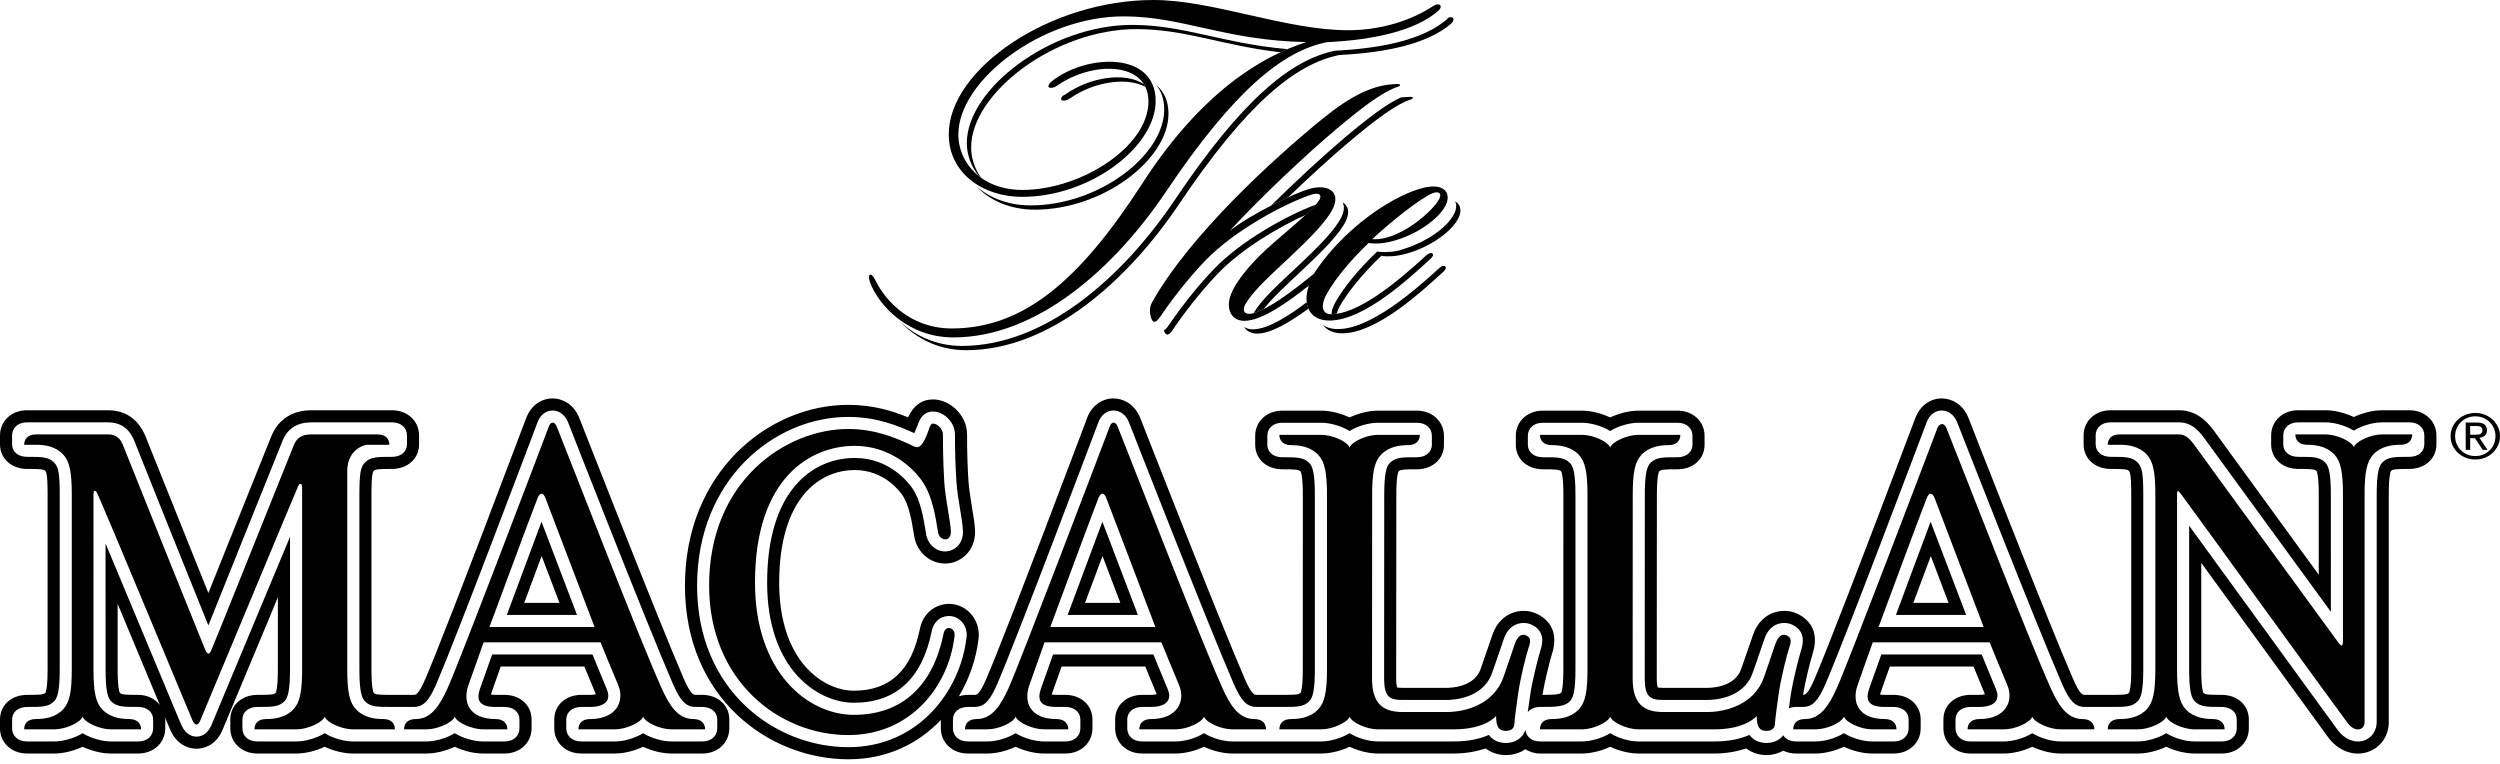
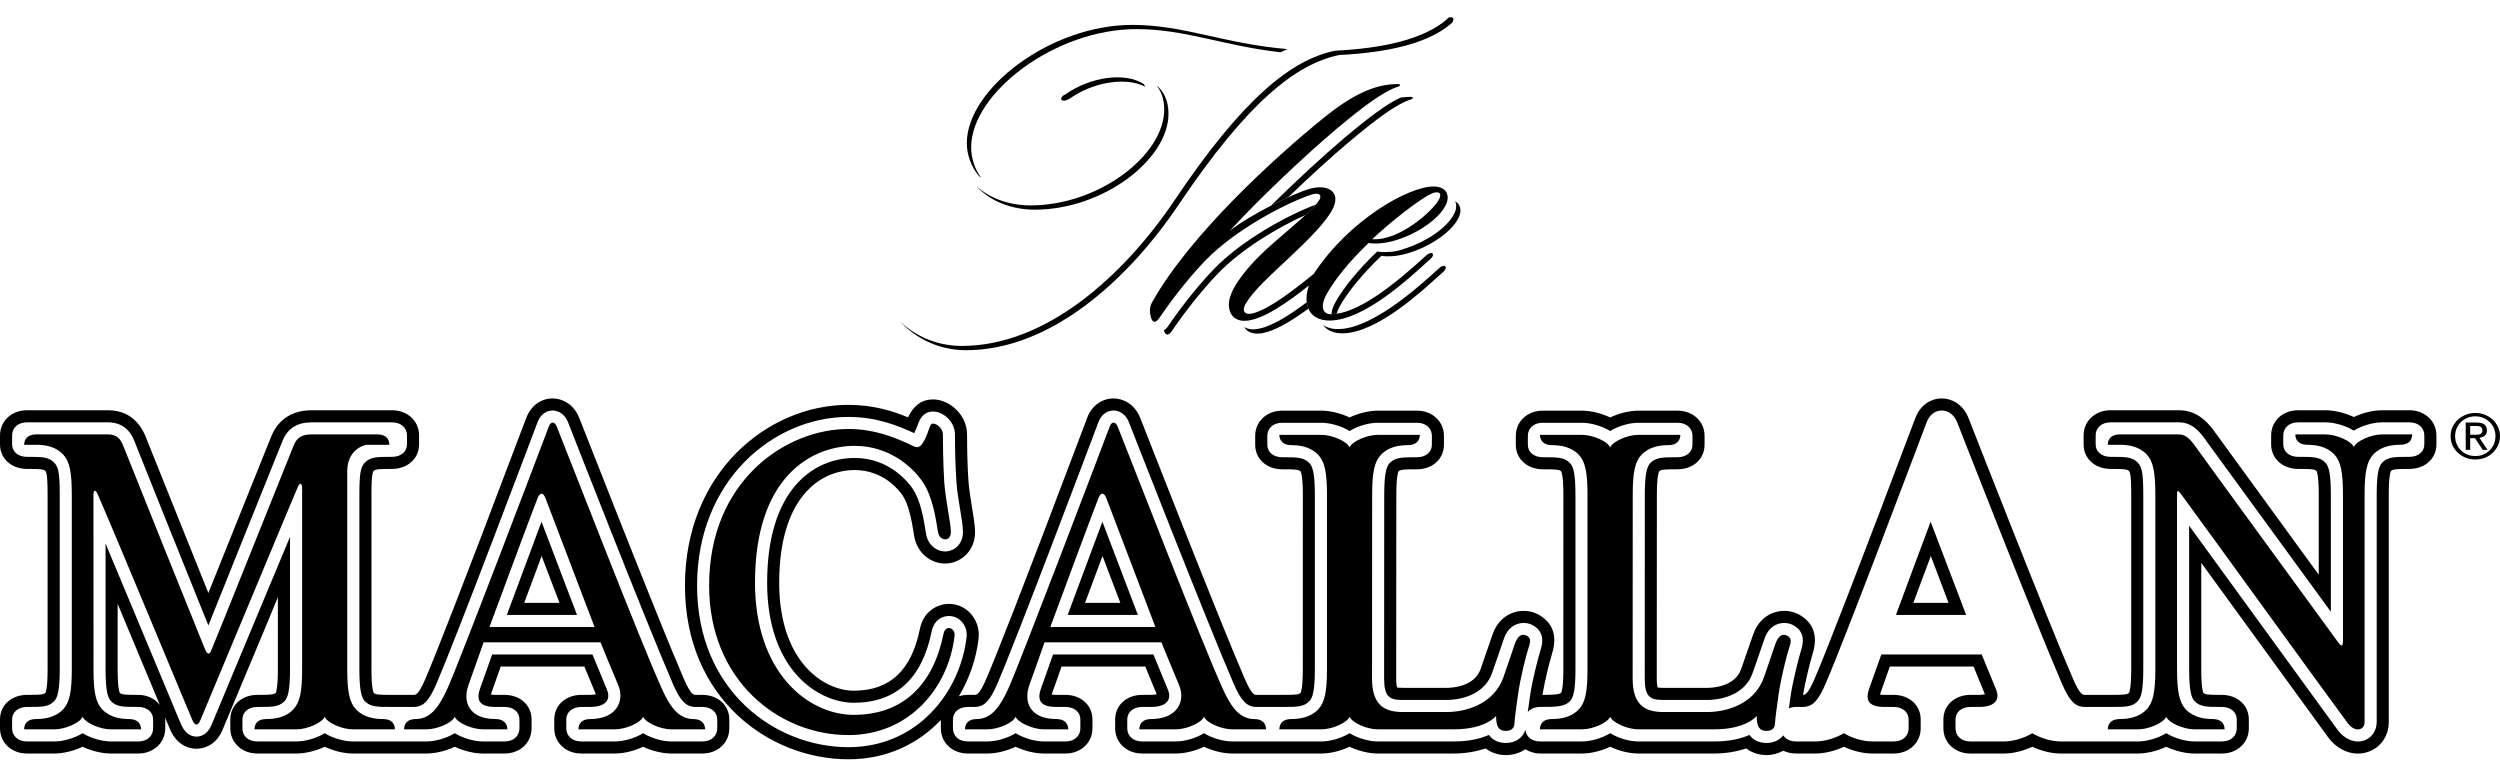
<svg xmlns="http://www.w3.org/2000/svg" width="144" height="44" viewBox="0 0 144 44" fill="none">
  <g clip-path="url(#clip0_202_2001)">
    <path d="M20.002 38.537C20.002 39.835 20.124 40.458 20.508 40.862C20.952 41.33 21.582 41.417 22.065 41.417C22.543 41.417 22.746 41.673 22.746 42.01H20.319C19.708 42.01 18.851 41.637 18.703 41.285C18.553 41.637 17.694 42.01 17.082 42.01H14.657C14.657 41.673 14.859 41.417 15.336 41.417C15.823 41.417 16.451 41.33 16.895 40.862C17.28 40.458 17.402 39.835 17.402 38.537V28.072C17.402 27.879 17.297 27.752 17.171 28.009C17.087 28.169 11.771 40.961 11.532 41.506C11.396 41.818 11.233 41.808 11.086 41.489C10.958 41.215 6.666 30.839 5.636 28.489C5.498 28.172 5.384 28.217 5.384 28.489C5.384 28.651 5.385 38.297 5.385 38.537C5.385 39.835 5.505 40.458 5.888 40.862C6.333 41.33 6.962 41.417 7.446 41.417C7.924 41.417 8.125 41.692 8.125 42.01H6.376C5.766 42.01 4.907 41.637 4.759 41.285C4.612 41.637 3.752 42.01 3.142 42.01H1.392C1.392 41.673 1.594 41.417 2.073 41.417C2.557 41.417 3.187 41.33 3.631 40.862C4.014 40.458 4.135 39.835 4.135 38.537V28.497C4.135 27.2 4.014 26.575 3.631 26.171C3.187 25.703 2.574 25.619 2.089 25.619H1.392C1.392 25.302 1.594 25.023 2.073 25.023H6.224C6.875 25.023 7.021 25.471 7.168 25.848C7.711 27.232 11.652 37.029 11.76 37.278C11.863 37.528 11.99 37.846 12.158 37.487C12.327 37.131 16.612 26.393 16.926 25.634C17.105 25.203 17.405 25.023 17.93 25.023H21.75C22.215 25.023 22.427 25.282 22.427 25.619H21.166C20.914 25.619 20.002 25.951 20.002 27.127V38.537Z" fill="black" />
    <path d="M134.955 36.917V28.497C134.955 27.2 134.829 26.575 134.452 26.171C134.004 25.703 133.374 25.619 132.891 25.619C132.412 25.619 132.211 25.342 132.211 25.023H133.96C134.568 25.023 135.431 25.398 135.581 25.749C135.726 25.398 136.584 25.023 137.195 25.023H138.941C138.941 25.351 138.742 25.619 138.266 25.619C137.781 25.619 137.15 25.703 136.708 26.171C136.326 26.575 136.2 27.2 136.2 28.497V41.588C136.2 42.079 135.639 42.205 135.227 41.65C133.626 39.488 127.376 30.839 125.65 28.489C125.444 28.21 125.398 28.217 125.398 28.489V38.537C125.398 39.835 125.525 40.458 125.902 40.862C126.348 41.33 126.978 41.417 127.459 41.417C127.94 41.417 128.138 41.692 128.138 42.01H126.393C125.779 42.01 124.919 41.637 124.775 41.285C124.623 41.637 123.767 42.01 123.159 42.01H121.406C121.406 41.692 121.613 41.417 122.087 41.417C122.57 41.417 123.198 41.33 123.647 40.862C124.026 40.458 124.148 39.835 124.148 38.537V28.497C124.148 27.2 124.026 26.575 123.647 26.171C123.198 25.703 122.586 25.619 122.105 25.619H121.406C121.406 25.291 121.613 25.023 122.087 25.023H125.515C125.975 25.023 126.259 25.438 126.553 25.848C127.26 26.841 132.942 34.615 134.691 37.014C134.867 37.256 134.955 37.247 134.955 36.917Z" fill="black" />
-     <path d="M114.259 36.117C114.259 36.117 111.587 29.085 111.434 28.692C111.302 28.362 111.117 28.348 110.985 28.679C110.651 29.509 108.205 36.117 108.205 36.117H114.259ZM111.591 24.664C111.695 24.381 111.979 24.32 112.114 24.654C112.903 26.612 116.851 36.825 118.129 39.653C118.558 40.603 119.057 41.417 119.953 41.417C120.431 41.417 120.633 41.692 120.633 42.01H118.678C118.066 42.01 117.209 41.638 117.06 41.285C116.912 41.638 116.054 42.01 115.446 42.01H113.333C113.333 41.692 113.533 41.417 114.013 41.417C115.54 41.417 116.013 40.37 115.612 39.441C115.346 38.826 114.606 37 114.606 37H107.871C107.871 37 107.238 38.768 106.992 39.482C106.658 40.44 107.035 41.417 108.558 41.417C109.039 41.417 109.237 41.692 109.237 42.01H107.824C107.215 42.01 106.358 41.638 106.207 41.285C106.058 41.638 105.205 42.01 104.59 42.01H103.289C103.289 41.692 103.488 41.417 103.97 41.417C104.865 41.417 105.36 40.602 105.793 39.653C106.447 38.214 111.232 25.622 111.591 24.664Z" fill="black" />
    <path d="M66.551 36.117C66.551 36.117 63.88 29.084 63.725 28.691C63.595 28.361 63.412 28.348 63.275 28.679C62.942 29.508 60.498 36.117 60.498 36.117H66.551ZM63.924 24.556C64.031 24.275 64.25 24.254 64.383 24.586C65.17 26.545 69.143 36.824 70.421 39.652C70.85 40.603 71.346 41.417 72.244 41.417C72.721 41.417 72.924 41.681 72.924 42.009H70.967C70.36 42.009 69.5 41.637 69.351 41.285C69.205 41.637 68.344 42.009 67.739 42.009H65.625C65.625 41.681 65.827 41.417 66.303 41.417C67.832 41.417 68.31 40.369 67.906 39.44C67.64 38.825 66.899 37 66.899 37H60.166C60.166 37 59.533 38.768 59.285 39.481C58.951 40.44 59.329 41.417 60.853 41.417C61.334 41.417 61.534 41.7 61.534 42.009H60.118C59.509 42.009 58.648 41.637 58.499 41.285C58.357 41.637 57.495 42.009 56.884 42.009H55.584C55.584 41.681 55.782 41.417 56.259 41.417C57.16 41.417 57.652 40.601 58.086 39.652C58.739 38.214 63.565 25.511 63.924 24.556Z" fill="black" />
    <path d="M34.247 36.117C34.247 36.117 31.57 29.084 31.418 28.691C31.288 28.361 31.102 28.348 30.969 28.679C30.636 29.508 28.193 36.117 28.193 36.117H34.247ZM31.616 24.556C31.726 24.275 31.942 24.254 32.075 24.586C32.861 26.545 36.838 36.824 38.114 39.652C38.543 40.603 39.036 41.417 39.939 41.417C40.416 41.417 40.614 41.7 40.614 42.009H38.663C38.053 42.009 37.194 41.637 37.044 41.285C36.899 41.637 36.039 42.009 35.429 42.009H33.317C33.317 41.681 33.517 41.417 33.996 41.417C35.524 41.417 36 40.369 35.601 39.44C35.333 38.825 34.592 37 34.592 37H27.856C27.856 37 27.225 38.768 26.976 39.481C26.644 40.44 27.02 41.417 28.547 41.417C29.022 41.417 29.226 41.7 29.226 42.009H27.812C27.202 42.009 26.337 41.637 26.193 41.285C26.049 41.637 25.185 42.009 24.577 42.009H23.276C23.276 41.673 23.475 41.417 23.955 41.417C24.851 41.417 25.343 40.601 25.776 39.652C26.435 38.214 31.258 25.511 31.616 24.556Z" fill="black" />
    <path d="M49.177 41.175C46.556 41.175 43.488 38.76 43.488 33.562C43.488 27.524 46.68 25.681 49.236 25.681C51.204 25.681 52.565 26.887 53.159 27.776C53.738 28.651 53.905 29.903 54.029 30.65C54.117 31.189 54.783 31.23 54.771 30.628C54.762 30.081 54.459 28.796 54.39 27.776C54.314 26.522 54.312 25.388 54.312 25.028C54.312 24.674 53.955 24.398 53.746 24.398C53.533 24.398 53.553 24.759 53.242 25.364C52.927 25.973 52.698 25.728 52.372 25.583C51.475 25.174 50.356 24.71 48.856 24.71C45.28 24.71 40.845 27.676 40.845 33.73C40.845 39.197 44.859 42.34 48.869 42.34C52.388 42.34 54.639 39.601 54.984 36.625C55.038 36.152 54.457 35.969 54.352 36.488C53.758 39.437 52.02 41.175 49.177 41.175Z" fill="black" />
    <path d="M79.029 39.072C79.029 36.23 79.036 28.696 79.036 28.521C79.036 27.223 79.159 26.6 79.544 26.195C79.985 25.726 80.615 25.64 81.099 25.64C81.58 25.64 81.782 25.369 81.782 25.048H79.35C78.74 25.048 77.884 25.418 77.736 25.771C77.587 25.418 76.727 25.048 76.118 25.048H73.691C73.691 25.36 73.892 25.64 74.372 25.64C74.854 25.64 75.484 25.726 75.927 26.195C76.31 26.6 76.434 27.223 76.434 28.521V38.537C76.434 39.834 76.31 40.457 75.927 40.861C75.484 41.329 74.854 41.417 74.372 41.417C73.892 41.417 73.691 41.681 73.691 42.009H76.118C76.727 42.009 77.587 41.637 77.736 41.285C77.884 41.637 78.74 42.009 79.35 42.009H83.751C85.58 42.009 86.174 41.239 86.174 41.239C86.174 41.91 86.362 42.099 86.744 42.099C87.011 42.099 87.211 41.973 87.227 41.717C87.245 41.379 87.326 40.803 87.447 39.942C87.571 39.072 87.904 37.721 88.06 37.266C88.168 36.96 88.186 36.735 87.925 36.609C87.653 36.482 87.42 36.611 87.247 37.106C87.137 37.415 87.064 37.671 86.602 38.994C86.032 40.62 84.332 41.012 83.341 41.012H80.791C79.583 41.012 79.029 40.457 79.029 39.072Z" fill="black" />
    <path d="M94.041 39.072C94.041 36.23 94.046 28.696 94.046 28.521C94.046 27.223 94.166 26.6 94.55 26.195C94.996 25.726 95.625 25.64 96.109 25.64C96.584 25.64 96.788 25.369 96.788 25.048H94.361C93.752 25.048 92.894 25.418 92.746 25.771C92.595 25.418 91.741 25.048 91.126 25.048H88.701C88.701 25.36 88.902 25.64 89.381 25.64C89.866 25.64 90.495 25.726 90.939 26.195C91.321 26.6 91.439 27.223 91.439 28.521V38.537C91.439 39.834 91.321 40.457 90.939 40.861C90.495 41.329 89.866 41.417 89.381 41.417C88.901 41.417 88.701 41.681 88.701 42.009H91.126C91.741 42.009 92.595 41.637 92.746 41.285C92.894 41.637 93.752 42.009 94.361 42.009H98.761C100.591 42.009 101.186 41.239 101.186 41.239C101.186 41.91 101.374 42.099 101.757 42.099C102.024 42.099 102.219 41.973 102.235 41.717C102.254 41.379 102.335 40.803 102.454 39.942C102.586 39.072 102.913 37.721 103.072 37.266C103.18 36.96 103.198 36.735 102.931 36.609C102.661 36.482 102.432 36.611 102.255 37.106C102.145 37.415 102.071 37.671 101.611 38.994C101.044 40.62 99.346 41.012 98.351 41.012H95.801C94.592 41.012 94.041 40.457 94.041 39.072Z" fill="black" />
-     <path d="M82.519 0.368C81.324 1.154 79.589 1.742 77.652 1.742C74.076 1.742 69.848 0 66.445 0C60.465 0 54.649 3.98 54.649 7.733C54.649 10.002 56.647 11.339 58.869 11.339C62.811 11.339 66.566 8.449 66.566 5.816C66.566 2.964 62.648 3.102 60.648 4.631C60.108 5.042 60.516 5.197 60.899 4.929C62.919 3.511 66.151 3.523 66.151 5.842C66.151 8.449 62.266 10.94 58.892 10.94C56.507 10.94 55.2 9.345 55.2 7.749C55.2 4.624 60.03 0.943 64.722 0.943C68.129 0.943 70.559 2.339 75.246 2.423C72.714 3.238 69.221 5.257 65.777 10.598C62.169 16.181 58.939 18.919 54.816 18.919C52.472 18.919 51.024 17.369 50.421 16.143C50.16 15.606 49.934 15.785 50.121 16.281C50.597 17.539 52.252 19.435 54.917 19.435C59.755 19.435 64.219 15.418 67.163 11.037C71.103 5.174 73.9 2.943 76.411 2.432C79.188 2.295 81.5 1.765 82.819 0.649C83.151 0.37 82.948 0.086 82.519 0.368Z" fill="black" />
    <path d="M79.042 13.775C80.556 13.899 82.519 12.181 82.887 11.484C83.079 11.129 82.871 10.984 82.498 11.136C81.805 11.423 79.984 12.874 79.042 13.775ZM80.517 4.997C79.708 5.255 78.554 6.102 76.953 7.451C75.229 8.903 72.658 11.322 70.828 13.299C72.044 12.344 74.518 11.143 75.393 10.887C76.502 10.563 77.222 11.056 76.793 11.975C76.442 12.726 75.457 13.714 74.281 14.822C73.185 15.849 72.209 16.722 71.756 17.487C71.477 17.955 71.747 18.183 72.228 18.032C73.152 17.745 74.296 16.885 75.668 15.78C77.716 12.65 81.151 10.742 82.564 10.742C83.358 10.742 83.545 11.298 83.261 11.844C82.64 13.04 80.252 14.246 78.835 13.995C77.773 15.004 76.894 16.078 76.423 16.926C76.013 17.663 76.195 18.099 76.656 18.099C78.144 18.099 80.21 16.496 82.158 14.706C82.457 14.434 82.712 14.631 82.398 14.913C81.229 15.966 78.594 18.463 76.577 18.463C75.37 18.463 75.033 17.5 75.39 16.449C74.296 17.314 72.718 18.48 71.679 18.48C71.063 18.48 70.78 18.052 70.78 17.542C70.78 16.763 71.609 15.667 72.582 14.703C73.518 13.775 75.316 12.405 75.912 11.636C76.224 11.232 75.994 11.056 75.51 11.218C73.943 11.752 71.085 13.285 69.424 15.012C68.354 16.122 67.339 17.479 66.788 18.3C66.555 18.639 66.385 18.597 66.293 18.274C66.202 17.95 66.223 17.654 66.362 17.408C68.528 13.55 73.335 9.15 76.22 6.807C77.815 5.513 79.147 4.841 80.506 4.841C80.657 4.841 80.723 4.929 80.517 4.997Z" fill="black" />
    <path d="M142.552 25.041C142.611 25.041 142.665 25.04 142.717 25.035C142.766 25.032 142.815 25.021 142.857 25.006C142.897 24.985 142.927 24.96 142.95 24.925C142.977 24.891 142.987 24.841 142.987 24.778C142.987 24.726 142.977 24.682 142.954 24.653C142.932 24.62 142.906 24.596 142.872 24.58C142.837 24.565 142.802 24.551 142.755 24.544C142.713 24.539 142.669 24.537 142.626 24.537H142.283V25.041H142.552ZM142.666 24.339C142.865 24.339 143.007 24.375 143.104 24.451C143.199 24.526 143.247 24.637 143.247 24.789C143.247 24.929 143.206 25.033 143.121 25.101C143.036 25.166 142.934 25.204 142.814 25.217L143.284 25.913H143.006L142.558 25.239H142.283V25.913H142.025V24.339H142.666ZM141.505 25.577C141.563 25.715 141.646 25.836 141.749 25.939C141.852 26.042 141.977 26.124 142.118 26.182C142.259 26.239 142.412 26.268 142.579 26.268C142.745 26.268 142.898 26.239 143.036 26.182C143.176 26.124 143.299 26.042 143.405 25.939C143.509 25.836 143.589 25.715 143.652 25.577C143.706 25.436 143.739 25.282 143.739 25.119C143.739 24.958 143.706 24.808 143.652 24.669C143.589 24.532 143.509 24.411 143.405 24.31C143.299 24.208 143.176 24.13 143.036 24.069C142.898 24.009 142.745 23.981 142.579 23.981C142.412 23.981 142.259 24.009 142.118 24.069C141.977 24.13 141.852 24.208 141.749 24.31C141.646 24.411 141.563 24.532 141.505 24.669C141.443 24.808 141.416 24.958 141.416 25.119C141.416 25.282 141.443 25.436 141.505 25.577ZM141.267 24.592C141.347 24.431 141.446 24.288 141.576 24.171C141.706 24.049 141.859 23.956 142.031 23.889C142.204 23.82 142.389 23.786 142.579 23.786C142.775 23.786 142.955 23.82 143.131 23.889C143.299 23.956 143.45 24.049 143.579 24.171C143.705 24.288 143.81 24.431 143.883 24.592C143.962 24.754 144 24.93 144 25.12C144 25.314 143.962 25.494 143.883 25.658C143.81 25.821 143.705 25.962 143.579 26.084C143.45 26.204 143.299 26.298 143.131 26.366C142.955 26.434 142.775 26.466 142.579 26.466C142.389 26.466 142.204 26.434 142.031 26.366C141.859 26.298 141.706 26.204 141.576 26.084C141.446 25.962 141.347 25.821 141.267 25.658C141.193 25.494 141.154 25.314 141.154 25.12C141.154 24.93 141.193 24.754 141.267 24.592Z" fill="black" />
    <path d="M67.305 6.553C67.305 5.803 67.034 5.26 66.596 4.895C66.885 5.243 67.058 5.71 67.058 6.309C67.058 8.94 63.3 11.831 59.36 11.831C58.156 11.831 57.033 11.44 56.244 10.726C57.033 11.596 58.277 12.077 59.603 12.077C63.545 12.077 67.305 9.184 67.305 6.553Z" fill="black" />
    <path d="M61.633 5.666C62.984 4.721 64.865 4.414 65.972 5C65.946 4.946 65.917 4.895 65.885 4.844C64.808 4.137 62.805 4.428 61.389 5.422C61.334 5.462 61.277 5.49 61.221 5.512C60.949 5.813 61.301 5.899 61.633 5.666Z" fill="black" />
    <path d="M65.212 1.434C60.516 1.434 55.689 5.116 55.689 8.24C55.689 8.916 55.932 9.591 56.389 10.146C56.426 10.177 56.468 10.206 56.507 10.234C56.135 9.71 55.939 9.098 55.939 8.484C55.939 5.36 60.764 1.677 65.456 1.677C68.276 1.677 70.434 2.634 73.754 3.011C73.891 2.946 74.027 2.887 74.161 2.829C70.458 2.514 68.213 1.434 65.212 1.434Z" fill="black" />
    <path d="M83.42 1.021C83.394 1.06 83.357 1.1 83.31 1.14C81.989 2.258 79.681 2.784 76.901 2.921C74.388 3.435 71.594 5.665 67.661 11.527C64.711 15.909 60.246 19.925 55.404 19.925C53.857 19.925 52.655 19.287 51.82 18.502C52.655 19.389 53.944 20.172 55.651 20.172C60.493 20.172 64.957 16.154 67.902 11.774C71.839 5.912 74.635 3.68 77.145 3.168C79.928 3.03 82.234 2.504 83.557 1.385C83.841 1.145 83.731 0.903 83.42 1.021Z" fill="black" />
-     <path d="M74.77 15.314C73.676 16.34 72.7 17.214 72.244 17.977C72.231 17.998 72.227 18.016 72.213 18.034C72.221 18.033 72.224 18.033 72.228 18.032C72.406 17.974 72.594 17.895 72.791 17.798C73.306 17.137 74.118 16.399 75.014 15.557C76.192 14.45 77.178 13.462 77.528 12.713C77.764 12.212 77.653 11.841 77.332 11.655C77.439 11.858 77.439 12.134 77.284 12.466C76.934 13.216 75.95 14.204 74.77 15.314Z" fill="black" />
    <path d="M82.897 15.444C81.657 16.583 80.368 17.642 79.215 18.264C78.481 18.674 77.74 18.955 77.069 18.955C76.7 18.955 76.419 18.866 76.206 18.715C76.419 19.014 76.782 19.2 77.312 19.2C79.331 19.2 81.975 16.701 83.14 15.651C83.451 15.369 83.19 15.171 82.897 15.444Z" fill="black" />
    <path d="M83.815 11.593C83.914 11.8 83.891 12.069 83.75 12.335C83.341 13.13 82.146 13.926 80.977 14.3C80.622 14.437 80.263 14.514 79.92 14.513C79.707 14.528 79.509 14.52 79.328 14.488C78.265 15.495 77.385 16.569 76.914 17.42C76.764 17.689 76.7 17.914 76.695 18.097C76.788 18.094 76.89 18.086 76.987 18.072C77.029 17.949 77.08 17.815 77.158 17.663C77.63 16.814 78.51 15.74 79.569 14.733C80.985 14.985 83.386 13.776 83.996 12.581C84.204 12.184 84.16 11.783 83.815 11.593Z" fill="black" />
    <path d="M73.204 11.848C73.55 11.671 73.888 11.506 74.198 11.363C75.446 10.166 76.703 9.017 77.691 8.188C79.291 6.84 80.446 5.991 81.25 5.733C81.46 5.666 81.391 5.578 81.239 5.578C81.047 5.578 80.861 5.596 80.67 5.621C79.883 5.98 78.831 6.771 77.44 7.942C76.26 8.939 74.679 10.393 73.204 11.848Z" fill="black" />
    <path d="M75.258 17.416C74.251 18.179 73.028 18.97 72.167 18.97C71.963 18.97 71.799 18.92 71.667 18.837C71.806 19.066 72.052 19.216 72.412 19.216C73.231 19.216 74.377 18.502 75.369 17.774C75.313 17.663 75.289 17.543 75.258 17.416Z" fill="black" />
    <path d="M75.785 11.787C74.182 12.381 71.501 13.85 69.915 15.503C68.85 16.612 67.831 17.969 67.279 18.792C67.188 18.924 67.106 18.999 67.037 19.019C67.127 19.333 67.296 19.373 67.524 19.037C68.071 18.215 69.09 16.859 70.16 15.747C71.497 14.356 73.607 13.094 75.209 12.376C75.431 12.163 75.634 11.963 75.785 11.787Z" fill="black" />
    <path d="M32.227 34.726H30.195C30.483 33.947 30.76 33.208 31.198 32.026C31.473 32.756 31.876 33.806 32.227 34.726ZM29.193 35.421H33.236C32.715 34.05 31.746 31.514 31.191 30.052C30.629 31.546 29.694 34.062 29.193 35.421ZM41.314 41.953C41.314 42.378 40.986 42.707 40.462 42.707H38.663C38.203 42.707 37.546 42.541 37.044 42.232C36.545 42.541 35.887 42.707 35.429 42.707H33.475C32.945 42.707 32.619 42.378 32.619 41.953V41.44C32.619 41.035 32.945 40.719 33.493 40.719H33.996C34.469 40.719 34.808 40.598 34.953 40.373C35.009 40.288 35.038 40.185 35.038 40.068C35.038 39.956 35.011 39.839 34.959 39.717C34.959 39.717 34.372 38.285 34.126 37.696H28.349C28.133 38.311 27.634 39.712 27.634 39.712C27.584 39.855 27.56 39.987 27.56 40.107C27.56 40.239 27.589 40.349 27.651 40.432C27.78 40.618 28.068 40.719 28.515 40.719H29.053C29.598 40.719 29.92 41.035 29.92 41.44V41.953C29.92 42.378 29.598 42.707 29.07 42.707H27.811C27.352 42.707 26.695 42.541 26.193 42.232C25.692 42.541 25.036 42.707 24.577 42.707H20.319C19.858 42.707 19.201 42.541 18.703 42.232C18.205 42.541 17.546 42.707 17.082 42.707H14.812C14.285 42.707 13.963 42.378 13.963 41.953V41.44C13.963 41.035 14.285 40.719 14.831 40.719C15.635 40.719 16.061 40.732 16.393 40.385C16.578 40.185 16.705 39.793 16.705 38.537V30.923C16.147 32.257 15.457 33.919 14.8 35.485L12.171 41.784C11.927 42.341 11.537 42.427 11.325 42.43C11.113 42.431 10.722 42.349 10.459 41.788C10.412 41.683 10.054 40.838 9.062 38.448C8.17 36.307 6.976 33.447 6.08 31.306C6.08 31.963 6.081 38.537 6.081 38.537C6.081 39.793 6.204 40.185 6.392 40.385C6.722 40.732 7.148 40.719 7.951 40.719C8.496 40.719 8.82 41.035 8.82 41.44V41.953C8.82 42.378 8.496 42.707 7.97 42.707H6.376C5.917 42.707 5.258 42.541 4.759 42.232C4.258 42.541 3.603 42.707 3.142 42.707H1.548C1.023 42.707 0.697 42.378 0.697 41.953V41.44C0.697 41.035 1.023 40.719 1.566 40.719C2.37 40.719 2.797 40.732 3.125 40.385C3.312 40.185 3.441 39.793 3.441 38.537V28.497C3.441 27.24 3.364 26.902 3.125 26.65C2.797 26.303 2.37 26.315 1.566 26.315C1.023 26.315 0.697 26.003 0.697 25.596V25.081C0.697 24.656 1.023 24.328 1.548 24.328H6.224C7.325 24.328 7.646 25.152 7.799 25.548L7.816 25.595C8.241 26.686 10.963 33.447 12.002 36.026C12.607 34.531 13.666 31.891 14.506 29.789L16.284 25.368C16.57 24.678 17.128 24.328 17.93 24.328H22.59C23.117 24.328 23.442 24.656 23.442 25.081V25.596C23.442 26.003 23.117 26.315 22.573 26.315C21.768 26.315 21.343 26.303 21.012 26.65C20.776 26.902 20.701 27.24 20.701 28.497V38.537C20.701 39.793 20.826 40.185 21.012 40.385C21.343 40.732 21.768 40.719 22.573 40.719H23.825C24.402 40.719 24.725 40.35 25.146 39.367C26.344 36.575 30.39 25.831 30.966 24.311V24.312C31.122 23.897 31.444 23.649 31.825 23.645C31.969 23.644 32.465 23.687 32.722 24.328C32.722 24.328 37.225 35.855 38.749 39.367C39.171 40.349 39.497 40.719 40.068 40.719H40.441C40.986 40.719 41.314 41.035 41.314 41.44V41.953ZM7.951 40.024H7.881C7.241 40.024 7.007 40.014 6.9 39.907C6.875 39.863 6.776 39.62 6.776 38.537V34.781C7.589 36.729 8.419 38.717 8.419 38.717C8.758 39.526 9.01 40.128 9.206 40.603C8.929 40.253 8.495 40.024 7.951 40.024ZM40.441 40.024H40.068C39.952 40.024 39.792 40.024 39.385 39.092C37.886 35.628 33.417 24.189 33.367 24.074C33.031 23.234 32.343 22.945 31.818 22.949C31.147 22.956 30.574 23.383 30.317 24.064L30.149 24.499C26.404 34.424 25.011 37.915 24.506 39.092C24.109 40.024 23.946 40.024 23.825 40.024H22.503C21.863 40.024 21.626 40.014 21.524 39.907C21.499 39.863 21.396 39.62 21.396 38.537V28.497C21.396 27.921 21.409 27.246 21.52 27.13C21.623 27.021 21.858 27.011 22.503 27.011H22.573C23.479 27.011 24.139 26.415 24.139 25.596V25.081C24.139 24.254 23.474 23.631 22.59 23.631H17.93C16.848 23.631 16.036 24.153 15.639 25.101C15.636 25.108 13.86 29.528 13.86 29.528C13.86 29.528 12.744 32.311 12.002 34.158C11.079 31.857 8.465 25.342 8.465 25.342C8.465 25.343 8.45 25.298 8.45 25.298C8.289 24.886 7.802 23.631 6.224 23.631H1.548C0.665 23.631 0 24.254 0 25.081V25.596C0 26.415 0.659 27.011 1.566 27.011H1.638C2.281 27.011 2.516 27.021 2.618 27.13C2.729 27.246 2.742 27.921 2.742 28.497V38.537C2.742 39.62 2.642 39.863 2.617 39.907C2.511 40.014 2.276 40.024 1.638 40.024H1.566C0.659 40.024 0 40.619 0 41.44V41.953C0 42.778 0.665 43.402 1.548 43.402H3.142C3.65 43.402 4.249 43.253 4.759 43.014C5.27 43.253 5.866 43.402 6.376 43.402H7.97C8.852 43.402 9.519 42.778 9.519 41.953V41.44C9.519 41.379 9.491 41.327 9.478 41.266C9.708 41.812 9.802 42.025 9.828 42.085C10.268 43.032 11.029 43.132 11.333 43.126C11.636 43.124 12.393 43.014 12.808 42.065C12.812 42.051 15.446 35.755 15.446 35.755C15.446 35.755 15.694 35.158 16.005 34.398V38.537C16.005 39.62 15.908 39.863 15.883 39.907C15.775 40.014 15.543 40.024 14.901 40.024H14.831C13.925 40.024 13.266 40.619 13.266 41.44V41.953C13.266 42.778 13.933 43.402 14.812 43.402H17.082C17.595 43.402 18.192 43.253 18.703 43.014C19.213 43.253 19.812 43.402 20.319 43.402H24.577C25.084 43.402 25.681 43.253 26.193 43.014C26.705 43.253 27.299 43.402 27.811 43.402H29.07C29.953 43.402 30.619 42.778 30.619 41.953V41.44C30.619 40.619 29.96 40.024 29.053 40.024H28.515C28.399 40.024 28.333 40.014 28.279 40.004C28.285 39.976 28.295 39.943 28.295 39.943C28.292 39.946 28.63 38.986 28.841 38.391H33.66C33.879 38.924 34.316 39.983 34.32 39.986C34.251 40.006 34.159 40.024 33.996 40.024H33.493C32.586 40.024 31.926 40.619 31.926 41.44V41.953C31.926 42.778 32.591 43.402 33.475 43.402H35.429C35.939 43.402 36.533 43.253 37.044 43.014C37.557 43.253 38.154 43.402 38.663 43.402H40.462C41.346 43.402 42.008 42.778 42.008 41.953V41.44C42.008 40.619 41.351 40.024 40.441 40.024Z" fill="black" />
    <path d="M112.236 34.726H110.208C110.496 33.947 110.772 33.208 111.215 32.026C111.661 33.206 111.945 33.945 112.236 34.726ZM109.205 35.421H113.25C112.727 34.05 111.761 31.514 111.205 30.052C110.642 31.546 109.709 34.062 109.205 35.421ZM64.532 34.726H62.498C62.789 33.947 63.065 33.208 63.505 32.026C63.782 32.756 64.183 33.806 64.532 34.726ZM61.497 35.421H65.543C65.021 34.05 64.054 31.514 63.498 30.052C62.936 31.546 62.005 34.062 61.497 35.421ZM139.641 25.596C139.641 26.003 139.317 26.315 138.771 26.315C137.966 26.315 137.54 26.303 137.213 26.65C137.025 26.85 136.898 27.24 136.898 28.497V41.588C136.898 42.09 136.606 42.508 136.163 42.656C135.651 42.825 135.06 42.592 134.663 42.065C134.663 42.065 127.376 32.047 126.094 30.281C126.094 30.988 126.095 38.537 126.095 38.537C126.095 39.793 126.219 40.185 126.407 40.385C126.738 40.732 127.161 40.719 127.966 40.719C128.512 40.719 128.837 41.035 128.837 41.44V41.953C128.837 42.378 128.512 42.707 127.985 42.707H126.393C125.93 42.707 125.274 42.541 124.775 42.232C124.274 42.541 123.616 42.707 123.159 42.707H118.678C118.219 42.707 117.561 42.541 117.06 42.232C116.559 42.541 115.904 42.707 115.446 42.707H113.488C112.961 42.707 112.638 42.378 112.638 41.953V41.44C112.638 41.035 112.961 40.719 113.508 40.719H114.013C114.48 40.719 114.823 40.598 114.97 40.373C115.023 40.288 115.054 40.185 115.054 40.068C115.054 39.956 115.025 39.839 114.976 39.717C114.976 39.717 114.385 38.285 114.145 37.696H108.365C108.143 38.311 107.648 39.712 107.648 39.712C107.602 39.855 107.575 39.987 107.575 40.107C107.575 40.239 107.604 40.349 107.661 40.432C107.795 40.618 108.083 40.719 108.529 40.719H109.066C109.613 40.719 109.936 41.035 109.936 41.44V41.953C109.936 42.378 109.613 42.707 109.085 42.707H107.824C107.367 42.707 106.708 42.541 106.208 42.232C105.704 42.541 105.052 42.707 104.59 42.707H103.447C103.108 42.707 102.853 42.567 102.714 42.355C102.507 42.628 102.166 42.795 101.757 42.795C101.459 42.795 101.048 42.717 100.771 42.332C100.306 42.535 99.663 42.707 98.761 42.707H94.361C93.9 42.707 93.245 42.541 92.746 42.232C92.244 42.541 91.587 42.707 91.126 42.707H88.704C88.215 42.707 87.904 42.422 87.862 42.041C87.718 42.495 87.291 42.795 86.744 42.795C86.451 42.795 86.036 42.717 85.76 42.332C85.298 42.535 84.65 42.707 83.751 42.707H79.35C78.889 42.707 78.235 42.541 77.736 42.232C77.234 42.541 76.576 42.707 76.118 42.707H70.967C70.512 42.707 69.853 42.541 69.351 42.232C68.854 42.541 68.195 42.707 67.739 42.707H65.782C65.254 42.707 64.93 42.378 64.93 41.953V41.44C64.93 41.035 65.254 40.719 65.798 40.719H66.303C66.776 40.719 67.116 40.598 67.262 40.373C67.316 40.288 67.348 40.185 67.348 40.068C67.348 39.956 67.318 39.839 67.269 39.717C67.269 39.717 66.679 38.285 66.435 37.696H60.657C60.438 38.311 59.942 39.712 59.942 39.712C59.894 39.855 59.869 39.987 59.869 40.107C59.869 40.239 59.899 40.349 59.958 40.432C60.089 40.618 60.374 40.719 60.822 40.719H61.36C61.901 40.719 62.229 41.035 62.229 41.44V41.953C62.229 42.378 61.901 42.707 61.375 42.707H60.118C59.659 42.707 59.003 42.541 58.499 42.232C58.004 42.541 57.345 42.707 56.884 42.707H55.741C55.212 42.707 54.89 42.378 54.89 41.953V41.44C54.89 41.035 55.212 40.719 55.758 40.719H56.135C56.707 40.719 57.033 40.35 57.454 39.367C58.651 36.575 62.697 25.831 63.272 24.311V24.312C63.429 23.897 63.749 23.649 64.133 23.645C64.275 23.644 64.774 23.687 65.029 24.328C65.029 24.328 69.532 35.855 71.053 39.367C71.48 40.349 71.804 40.719 72.375 40.719H73.864C74.667 40.719 75.089 40.732 75.42 40.385C75.612 40.185 75.736 39.793 75.736 38.537V28.521C75.736 27.265 75.612 26.875 75.421 26.673C75.09 26.327 74.668 26.338 73.864 26.338C73.322 26.338 72.998 26.024 72.998 25.619V25.104C72.998 24.679 73.322 24.352 73.847 24.352H76.12C76.576 24.352 77.234 24.516 77.736 24.826C78.235 24.516 78.892 24.352 79.351 24.352H81.623C82.148 24.352 82.476 24.679 82.476 25.104V25.619C82.476 26.024 82.148 26.338 81.608 26.338C80.802 26.338 80.378 26.327 80.045 26.673C79.856 26.875 79.732 27.265 79.732 28.521L79.725 39.073C79.725 40.144 80.041 40.318 80.791 40.318H83.341C83.683 40.318 85.428 40.242 85.942 38.764C85.942 38.764 86.323 37.692 86.622 36.798C86.944 35.836 87.778 35.772 88.222 35.981C89.071 36.388 88.821 37.182 88.725 37.469C88.583 37.942 88.249 39.242 88.137 40.04C88.087 40.397 88.04 40.731 87.999 41.016C88.148 40.836 88.392 40.719 88.722 40.719C89.528 40.719 90.104 40.732 90.431 40.385C90.622 40.185 90.746 39.793 90.746 38.537V28.521C90.746 27.265 90.626 26.875 90.431 26.673C90.104 26.327 89.677 26.338 88.876 26.338C88.329 26.338 88.005 26.024 88.005 25.619V25.104C88.005 24.679 88.329 24.352 88.855 24.352H91.126C91.587 24.352 92.244 24.516 92.746 24.826C93.245 24.516 93.9 24.352 94.361 24.352H96.634C97.159 24.352 97.486 24.679 97.486 25.104V25.619C97.486 26.024 97.159 26.338 96.616 26.338C95.813 26.338 95.388 26.327 95.058 26.673C94.869 26.875 94.741 27.265 94.741 28.521L94.737 39.073C94.737 40.144 95.051 40.318 95.801 40.318H98.351C98.697 40.318 100.438 40.242 100.95 38.764C100.95 38.764 101.334 37.692 101.632 36.798C101.955 35.836 102.786 35.772 103.231 35.981C104.081 36.388 103.828 37.182 103.738 37.469C103.592 37.942 103.268 39.242 103.145 40.04C103.108 40.311 103.073 40.569 103.041 40.801C103.16 40.749 103.302 40.719 103.468 40.719H103.843C104.412 40.719 104.74 40.35 105.161 39.367C106.36 36.575 110.402 25.831 110.98 24.311V24.312C111.138 23.897 111.458 23.649 111.839 23.645C111.982 23.644 112.477 23.687 112.735 24.328C112.735 24.328 117.239 35.855 118.764 39.367C119.189 40.349 119.512 40.719 120.085 40.719H121.58C122.383 40.719 122.81 40.732 123.136 40.385C123.326 40.185 123.453 39.793 123.453 38.537V28.497C123.453 27.24 123.376 26.902 123.136 26.65C122.81 26.303 122.383 26.315 121.58 26.315C121.036 26.315 120.71 26.003 120.71 25.596V25.081C120.71 24.656 121.036 24.328 121.562 24.328H125.515C126.322 24.328 126.768 24.951 127.091 25.409C127.091 25.409 134.113 35.04 134.259 35.239C134.259 34.934 134.257 28.497 134.257 28.497C134.257 27.24 134.13 26.85 133.942 26.65C133.615 26.303 133.185 26.315 132.386 26.315C131.84 26.315 131.516 26.003 131.516 25.596V25.081C131.516 24.656 131.84 24.328 132.367 24.328H133.96C134.418 24.328 135.075 24.495 135.581 24.803C136.08 24.495 136.735 24.328 137.195 24.328H138.787C139.317 24.328 139.641 24.656 139.641 25.081V25.596ZM48.869 43.037C44.643 43.037 40.152 39.775 40.152 33.731C40.152 27.65 44.577 24.015 48.856 24.015C50.472 24.015 51.666 24.497 52.663 24.949C52.718 24.822 52.843 24.521 52.843 24.521C52.933 24.256 53.124 23.704 53.746 23.704C54.328 23.704 55.005 24.283 55.005 25.029C55.005 25.993 55.035 26.902 55.089 27.731C55.12 28.237 55.217 28.834 55.306 29.357C55.39 29.869 55.461 30.31 55.466 30.617C55.48 31.311 55.006 31.716 54.534 31.759C53.961 31.811 53.448 31.384 53.342 30.762L53.315 30.587C53.203 29.895 53.032 28.847 52.577 28.161C52.378 27.861 51.285 26.379 49.236 26.379C46.792 26.379 44.187 28.267 44.187 33.562C44.187 38.637 47.172 40.479 49.177 40.479C51.608 40.479 53.115 39.09 53.669 36.351C53.802 35.689 54.345 35.419 54.806 35.492C55.363 35.578 55.745 36.111 55.674 36.705C55.311 39.853 52.858 43.037 48.869 43.037ZM138.787 23.631H137.195C136.682 23.631 136.09 23.783 135.581 24.02C135.067 23.783 134.471 23.631 133.96 23.631H132.367C131.48 23.631 130.818 24.254 130.818 25.081V25.596C130.818 26.415 131.475 27.011 132.386 27.011H132.455C133.093 27.011 133.328 27.021 133.432 27.128C133.461 27.171 133.56 27.415 133.56 28.497V33.104C131.85 30.756 127.658 24.998 127.658 24.998C127.294 24.492 126.679 23.631 125.515 23.631H121.562C120.682 23.631 120.016 24.254 120.016 25.081V25.596C120.016 26.415 120.668 27.011 121.58 27.011H121.653C122.297 27.011 122.533 27.021 122.633 27.13C122.747 27.246 122.759 27.921 122.759 28.497V38.537C122.759 39.62 122.656 39.863 122.633 39.907C122.527 40.014 122.291 40.024 121.653 40.024H120.085C119.964 40.024 119.807 40.024 119.402 39.092C117.898 35.628 113.43 24.189 113.385 24.074C113.047 23.234 112.362 22.945 111.832 22.949C111.166 22.956 110.586 23.383 110.331 24.064L110.142 24.556C107.144 32.498 105.252 37.39 104.524 39.092C104.137 39.986 103.976 40.023 103.855 40.023C103.983 39.247 104.272 38.091 104.403 37.673C104.497 37.375 104.539 37.111 104.539 36.876C104.539 35.988 103.947 35.549 103.532 35.354C103.078 35.137 102.527 35.131 102.053 35.332C101.7 35.485 101.222 35.824 100.972 36.575L100.293 38.53C99.936 39.569 98.614 39.62 98.351 39.62H95.801C95.589 39.62 95.519 39.606 95.484 39.597C95.465 39.541 95.429 39.398 95.429 39.073L95.436 28.521C95.436 27.437 95.539 27.195 95.566 27.151C95.669 27.045 95.904 27.032 96.544 27.032H96.616C97.524 27.032 98.183 26.44 98.183 25.619V25.104C98.183 24.278 97.518 23.655 96.634 23.655H94.361C93.851 23.655 93.258 23.805 92.746 24.045C92.237 23.805 91.641 23.655 91.126 23.655H88.855C87.974 23.655 87.311 24.278 87.311 25.104V25.619C87.311 26.44 87.97 27.032 88.876 27.032H88.947C89.587 27.032 89.819 27.045 89.924 27.151C89.951 27.195 90.051 27.437 90.051 28.521L90.049 38.537C90.049 39.615 89.951 39.861 89.921 39.906C89.811 40.019 89.308 40.024 88.845 40.024C88.968 39.263 89.261 38.093 89.392 37.673C89.487 37.375 89.528 37.111 89.528 36.876C89.528 35.988 88.933 35.549 88.521 35.354C88.067 35.137 87.515 35.131 87.042 35.332C86.689 35.485 86.212 35.824 85.96 36.575L85.286 38.53C84.927 39.569 83.601 39.62 83.341 39.62H80.791C80.578 39.62 80.505 39.606 80.476 39.597C80.458 39.541 80.42 39.398 80.42 39.073L80.428 28.521C80.428 27.437 80.529 27.195 80.555 27.151C80.661 27.045 80.897 27.032 81.535 27.032H81.608C82.51 27.032 83.171 26.44 83.171 25.619V25.104C83.171 24.278 82.503 23.655 81.623 23.655H79.351C78.84 23.655 78.246 23.805 77.736 24.045C77.225 23.805 76.628 23.655 76.12 23.655H73.847C72.967 23.655 72.299 24.278 72.299 25.104V25.619C72.299 26.44 72.96 27.032 73.864 27.032H73.934C74.575 27.032 74.81 27.045 74.912 27.151C74.941 27.195 75.044 27.437 75.044 28.521L75.042 38.537C75.042 39.62 74.941 39.863 74.912 39.907C74.809 40.014 74.574 40.024 73.934 40.024H72.375C72.258 40.024 72.1 40.024 71.695 39.092C70.195 35.628 65.723 24.189 65.679 24.074C65.337 23.234 64.654 22.945 64.126 22.949C63.457 22.956 62.88 23.383 62.62 24.064L62.459 24.499C58.713 34.424 57.323 37.915 56.814 39.092C56.415 40.024 56.251 40.024 56.135 40.024H55.758C55.57 40.024 55.394 40.057 55.232 40.105C55.846 39.078 56.231 37.931 56.366 36.784C56.476 35.822 55.84 34.949 54.917 34.803C54.146 34.68 53.206 35.133 52.988 36.215C52.504 38.617 51.258 39.784 49.177 39.784C47.452 39.784 44.881 38.125 44.881 33.562C44.881 28.779 47.132 27.075 49.236 27.075C50.934 27.075 51.832 28.301 51.995 28.546C52.368 29.107 52.523 30.064 52.628 30.698C52.628 30.699 52.656 30.876 52.656 30.876C52.818 31.864 53.657 32.539 54.598 32.452C55.374 32.382 56.184 31.711 56.163 30.606C56.157 30.247 56.081 29.785 55.991 29.25C55.91 28.736 55.814 28.158 55.782 27.685C55.727 26.871 55.703 25.98 55.703 25.029C55.703 23.872 54.669 23.006 53.746 23.006C53.093 23.006 52.614 23.366 52.303 24.039C51.373 23.656 50.274 23.32 48.856 23.32C44.236 23.32 39.453 27.214 39.453 33.731C39.453 40.229 44.306 43.735 48.869 43.735C51.111 43.735 52.914 42.822 54.192 41.469V41.953C54.192 42.778 54.858 43.402 55.741 43.402H56.884C57.393 43.402 57.984 43.253 58.499 43.014C59.013 43.253 59.608 43.402 60.118 43.402H61.375C62.26 43.402 62.925 42.778 62.925 41.953V41.44C62.925 40.619 62.266 40.024 61.36 40.024H60.822C60.708 40.024 60.643 40.014 60.586 40.004C60.59 39.976 60.597 39.943 60.597 39.943C60.597 39.946 60.938 38.986 61.148 38.391H65.968C66.187 38.924 66.623 39.983 66.624 39.986C66.559 40.006 66.465 40.024 66.303 40.024H65.798C64.893 40.024 64.233 40.619 64.233 41.44V41.953C64.233 42.778 64.898 43.402 65.782 43.402H67.739C68.247 43.402 68.843 43.253 69.351 43.014C69.864 43.253 70.461 43.402 70.967 43.402H76.118C76.628 43.402 77.225 43.253 77.736 43.014C78.244 43.253 78.84 43.402 79.35 43.402H83.751C84.423 43.402 85.023 43.289 85.573 43.112C85.895 43.353 86.291 43.492 86.744 43.492C87.164 43.492 87.548 43.371 87.857 43.156C88.101 43.302 88.381 43.402 88.704 43.402H91.126C91.641 43.402 92.237 43.253 92.746 43.014C93.258 43.253 93.851 43.402 94.361 43.402H98.761C99.435 43.402 100.032 43.289 100.584 43.112C100.905 43.353 101.301 43.492 101.757 43.492C102.106 43.492 102.432 43.398 102.714 43.241C102.931 43.344 103.184 43.402 103.447 43.402H104.59C105.098 43.402 105.692 43.253 106.208 43.014C106.723 43.253 107.313 43.402 107.824 43.402H109.085C109.966 43.402 110.631 42.778 110.631 41.953V41.44C110.631 40.619 109.972 40.024 109.066 40.024H108.529C108.416 40.024 108.349 40.014 108.292 40.004C108.298 39.975 108.307 39.943 108.307 39.943C108.306 39.946 108.644 38.986 108.853 38.391H113.676C113.899 38.924 114.328 39.983 114.33 39.986C114.265 40.006 114.174 40.024 114.013 40.024H113.508C112.602 40.024 111.94 40.619 111.94 41.44V41.953C111.94 42.778 112.608 43.402 113.488 43.402H115.446C115.955 43.402 116.548 43.253 117.06 43.014C117.571 43.253 118.167 43.402 118.678 43.402H123.159C123.668 43.402 124.263 43.253 124.775 43.014C125.284 43.253 125.88 43.402 126.393 43.402H127.985C128.866 43.402 129.533 42.778 129.533 41.953V41.44C129.533 40.619 128.874 40.024 127.966 40.024H127.894C127.256 40.024 127.02 40.014 126.916 39.907C126.892 39.863 126.792 39.62 126.792 38.537V32.42C128.623 34.941 134.103 42.471 134.103 42.471C134.683 43.253 135.576 43.582 136.379 43.315C137.119 43.075 137.593 42.396 137.593 41.588V28.497C137.593 27.415 137.692 27.171 137.722 27.128C137.825 27.021 138.058 27.011 138.699 27.011H138.771C139.682 27.011 140.338 26.415 140.338 25.596V25.081C140.338 24.254 139.669 23.631 138.787 23.631Z" fill="black" />
  </g>
  <defs>
    <clipPath id="clip0_202_2001">
      <rect width="144" height="43.735" fill="white" />
    </clipPath>
  </defs>
</svg>